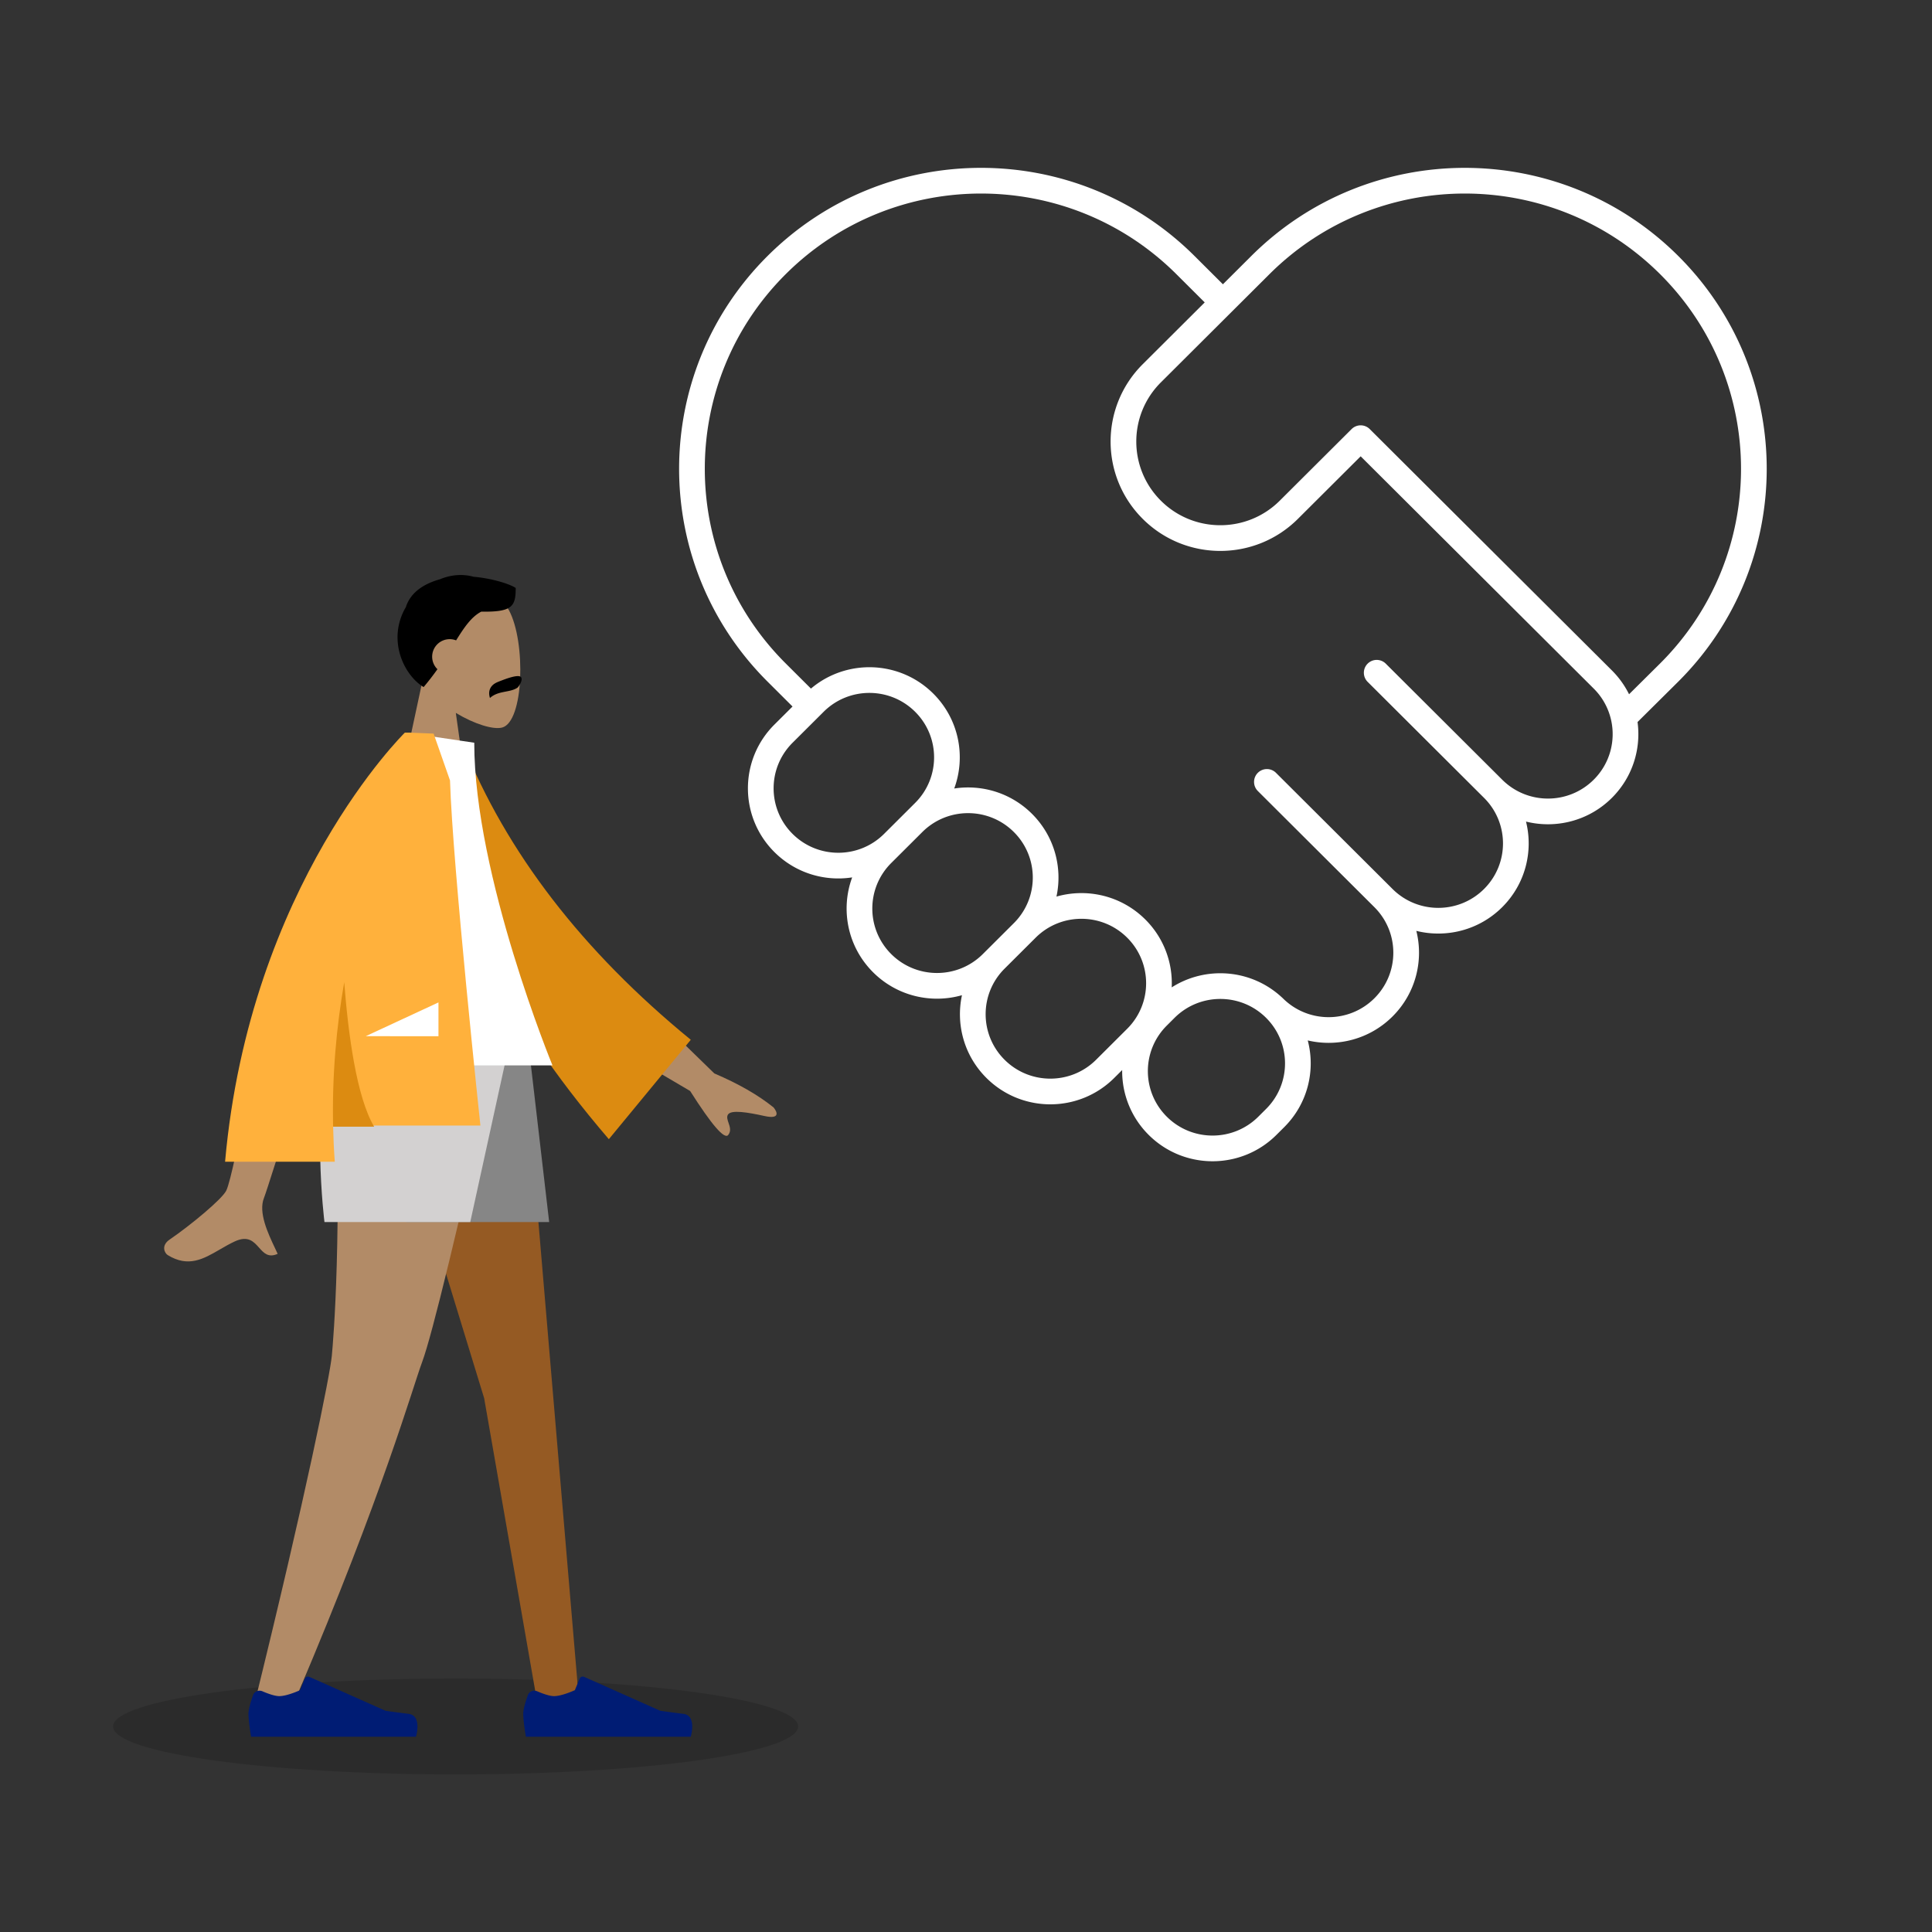
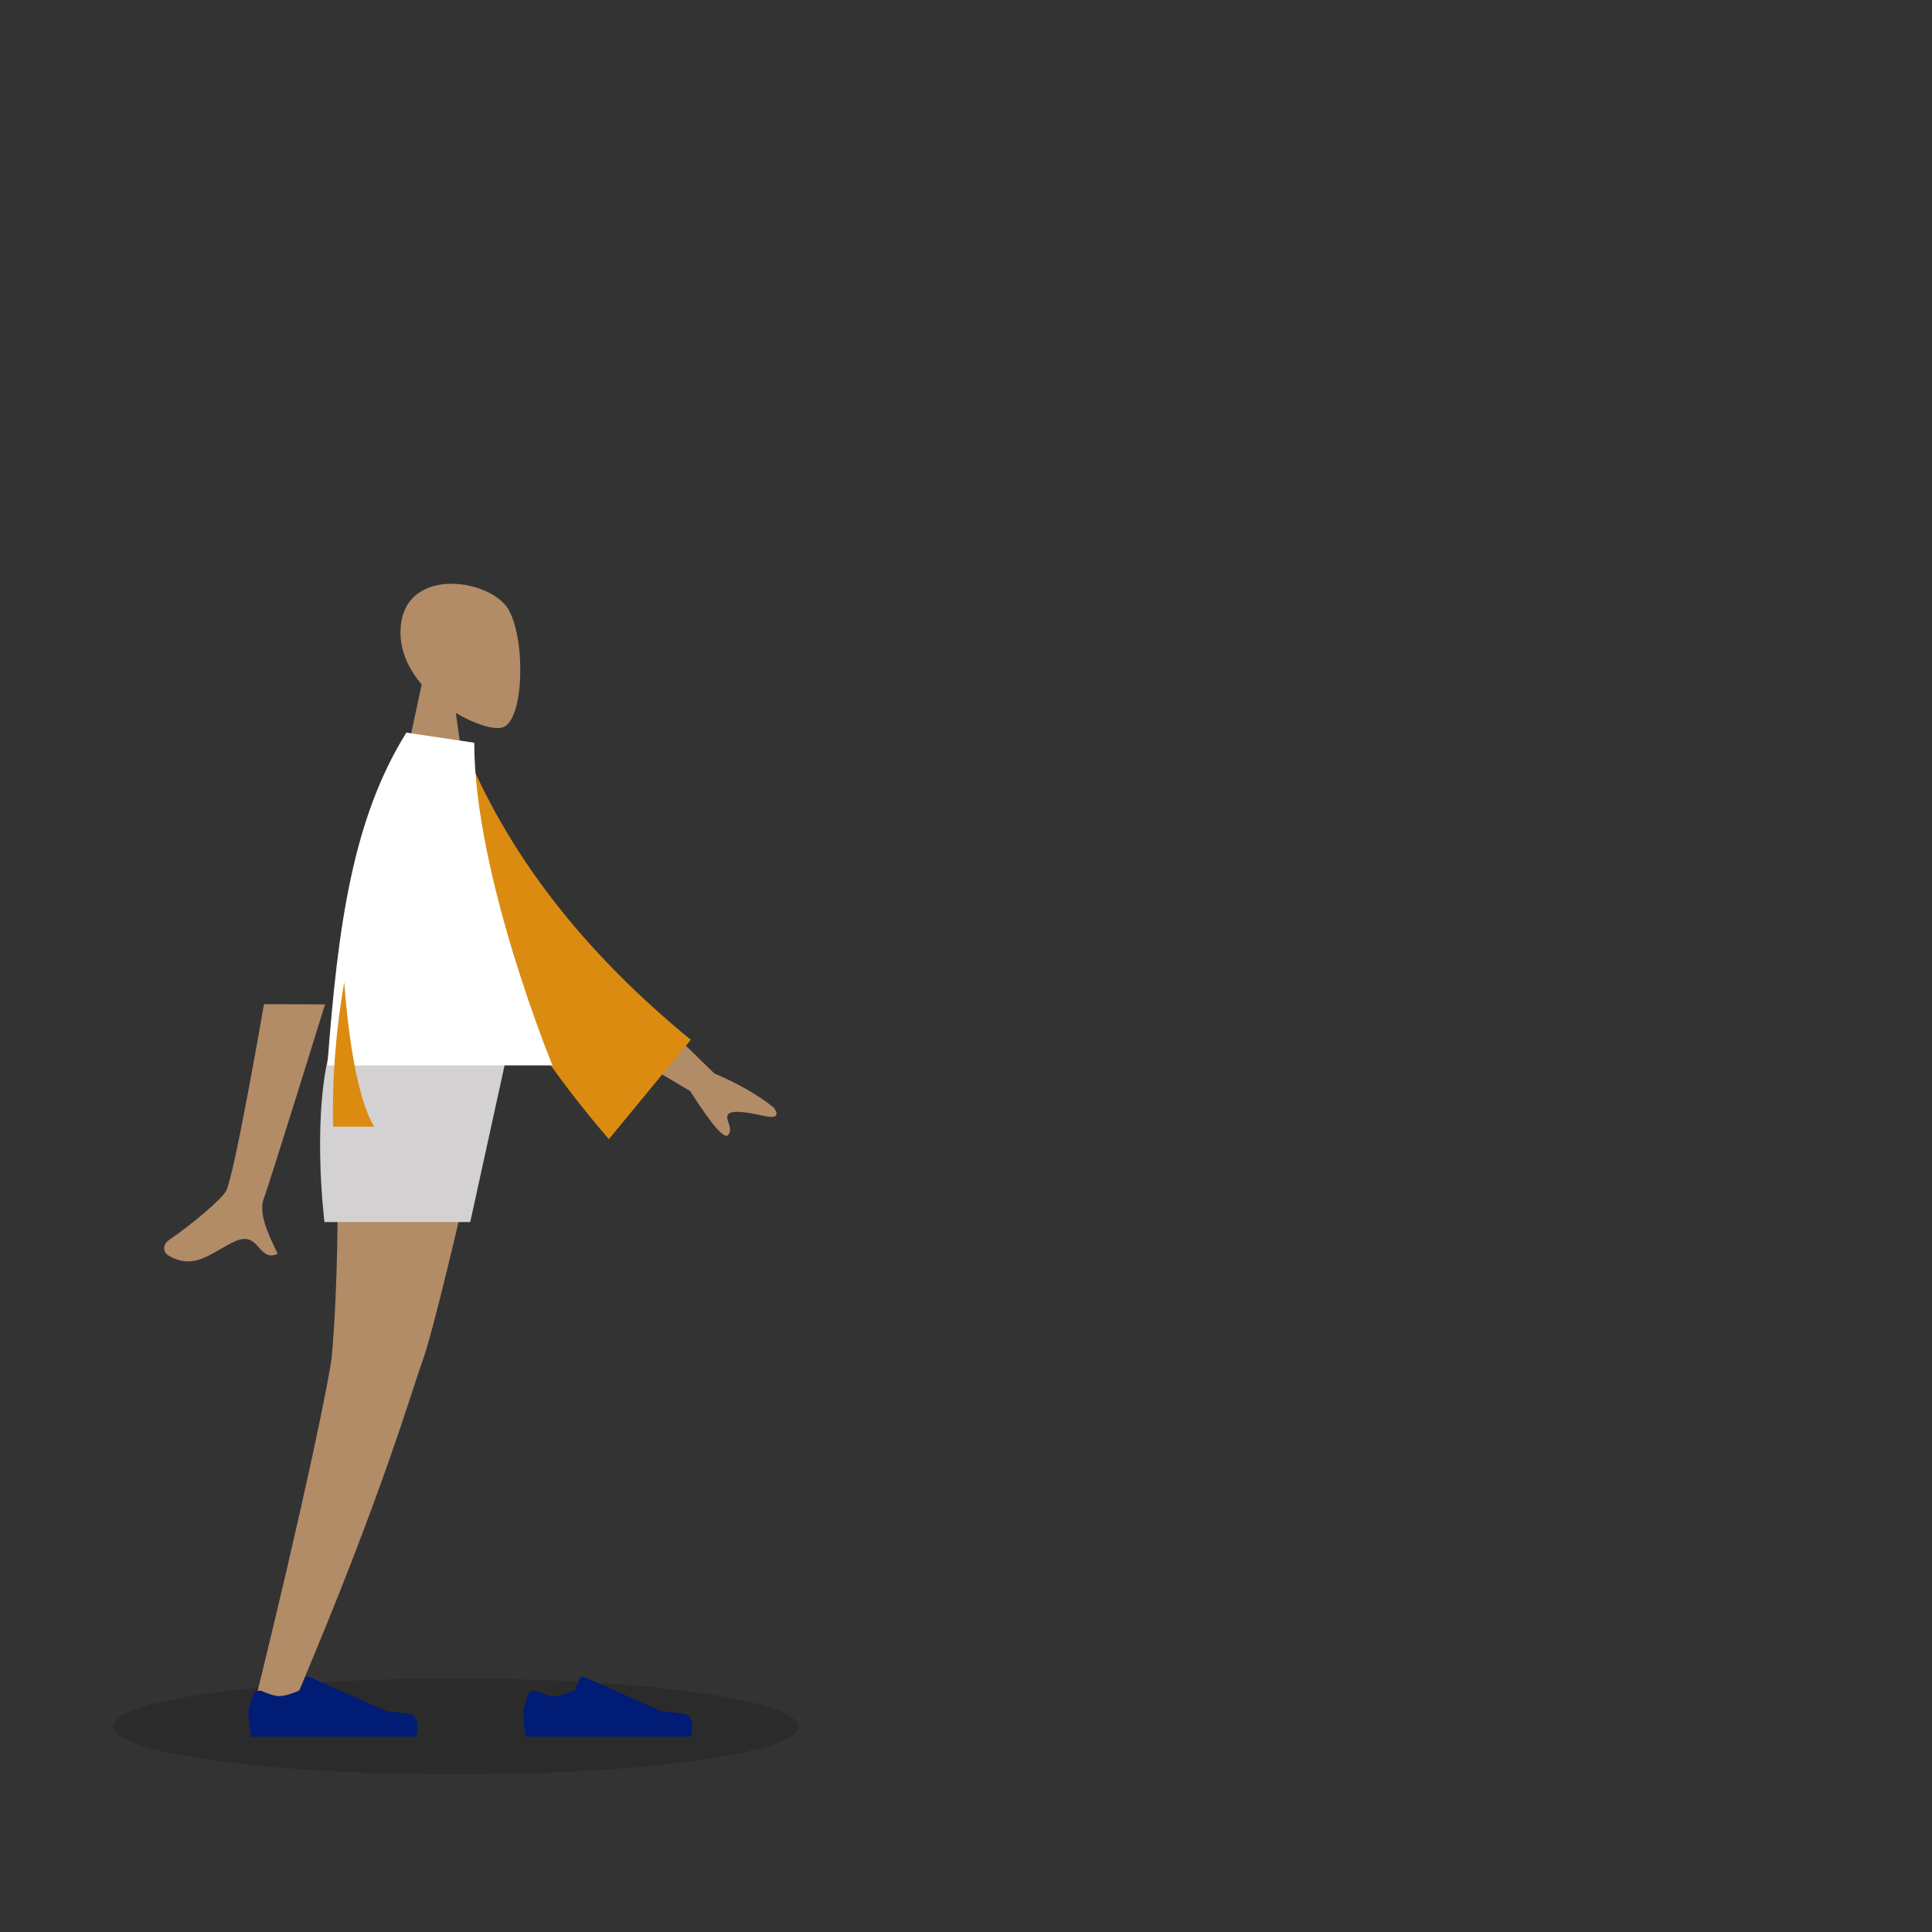
<svg xmlns="http://www.w3.org/2000/svg" width="564" height="564" fill="none">
  <rect width="100%" height="100%" fill="#333333" stroke="none" />
-   <path fill="#fff" fill-rule="evenodd" d="M343.418 80.04c-31.494-31.387-82.56-31.387-114.053 0-31.487 31.38-31.487 82.251 0 113.631l7.371 7.346c10.366-8.779 25.926-8.291 35.715 1.465 7.515 7.489 9.553 18.373 6.113 27.704 8.027-1.235 16.516 1.229 22.7 7.393 6.58 6.558 8.961 15.717 7.143 24.158 8.917-2.544 18.915-.316 25.939 6.685a26.2 26.2 0 0 1 7.706 19.819c9.962-6.349 23.267-5.365 32.194 2.95q.13.108.253.23c7.377 7.353 19.343 7.353 26.72 0 7.37-7.345 7.37-19.248 0-26.594l-21.874-21.799-.029-.03-12.093-12.053a3.75 3.75 0 1 1 5.294-5.312l33.996 33.882c7.378 7.352 19.343 7.352 26.721 0 7.37-7.346 7.371-19.249 0-26.594l-22.675-22.598-.043-.044-11.238-11.2a3.75 3.75 0 1 1 5.294-5.312l33.953 33.837.004.004c7.377 7.353 19.343 7.353 26.72 0 4.714-4.698 6.413-11.26 5.097-17.303l-.003-.014a18.7 18.7 0 0 0-5.094-9.277l-68.035-67.804-18.331 18.269c-12.506 12.464-32.779 12.464-45.285 0-12.513-12.471-12.513-32.697 0-45.168l18.09-18.029zM357 82.988l-8.288-8.26c-34.42-34.304-90.221-34.304-124.641 0-34.428 34.311-34.428 89.944 0 124.255l7.29 7.266-5.29 5.273c-10.311 10.276-10.311 26.942 0 37.219 6.184 6.163 14.673 8.627 22.699 7.392-3.439 9.331-1.401 20.215 6.114 27.705 7.025 7.001 17.022 9.229 25.939 6.684-1.818 8.441.563 17.601 7.143 24.159 10.305 10.269 27.005 10.269 37.309 0l2.316-2.308a26.2 26.2 0 0 0 7.731 18.925c10.305 10.269 27.005 10.269 37.309 0l2.268-2.259c6.88-6.858 9.169-16.56 6.867-25.311 8.606 2.028 18.034-.304 24.747-6.995 6.797-6.773 9.113-16.322 6.95-24.988 8.691 2.161 18.269-.145 25.065-6.918s9.113-16.322 6.951-24.988c8.69 2.161 18.269-.145 25.065-6.918 6.059-6.039 8.557-14.284 7.495-22.143l11.884-11.788.006-.006c34.428-34.311 34.428-89.945 0-124.256-34.42-34.303-90.221-34.303-124.641 0zm118.562 119.683 9.073-9 .005-.004c31.482-31.38 31.48-82.248-.005-113.626-31.493-31.387-82.559-31.387-114.053 0l-31.69 31.583c-9.572 9.54-9.572 25.002 0 34.542 9.58 9.547 25.117 9.547 34.697 0l20.978-20.907a3.75 3.75 0 0 1 5.294 0l70.683 70.443a26.3 26.3 0 0 1 5.018 6.969m-217.476 40.757 9.071-9.04c7.37-7.345 7.37-19.249 0-26.594-7.378-7.352-19.344-7.352-26.721 0l-9.071 9.04c-7.37 7.346-7.37 19.249 0 26.594 7.377 7.353 19.343 7.353 26.721 0m2.092 8.503c-7.37 7.346-7.37 19.249 0 26.595 7.378 7.352 19.343 7.352 26.721 0l9.071-9.041c7.37-7.345 7.37-19.249 0-26.594-7.378-7.352-19.343-7.352-26.721 0zm68.874 21.803c-7.377-7.352-19.343-7.352-26.72 0l-9.071 9.04c-7.371 7.346-7.371 19.249 0 26.594 7.377 7.353 19.343 7.353 26.72 0l9.071-9.04c7.37-7.345 7.37-19.249 0-26.594m40.552 23.398c-7.377-7.352-19.343-7.352-26.72 0l-2.267 2.26c-7.371 7.345-7.371 19.248 0 26.594 7.377 7.352 19.343 7.352 26.72 0l2.267-2.26c7.37-7.345 7.371-19.248 0-26.594" clip-rule="evenodd" />
  <path fill="#000" d="M133 518c-55.228 0-100-6.268-100-14s44.772-14 100-14 100 6.268 100 14-44.772 14-100 14" opacity=".15" />
  <path fill="#B28B67" fill-rule="evenodd" d="M133.064 208.117c5.526 3.326 10.956 4.933 13.504 4.277 6.391-1.645 6.979-24.991 2.034-34.195s-30.366-13.215-31.647 5.02c-.445 6.329 2.216 11.978 6.148 16.586l-7.05 32.815h20.48z" clip-rule="evenodd" />
-   <path fill="#000" fill-rule="evenodd" d="M140.491 178.554c-2.887 1.523-4.903 4.48-7.341 8.387a5.1 5.1 0 0 0-1.873-.352 5.117 5.117 0 0 0-5.12 5.113c0 1.433.591 2.729 1.543 3.657a78 78 0 0 1-4.034 5.214c-5.716-3.424-10.776-13.728-5.189-23.357 1.545-4.718 5.861-6.958 9.991-8.128 3.345-1.397 6.817-1.554 9.749-.717 5.746.492 10.877 2.242 12.331 3.281 0 5.433-1.054 7.044-10.057 6.902m3.334 21.451c.725-.688 1.713-1.006 2.644-1.369 1.548-.604 3.984-1.443 5.113-1.232 1.258.235.624 2.063-.471 3.301-2.158 1.558-5.618.813-8.08 3.053-.579-1.892.075-3.071.794-3.753" clip-rule="evenodd" />
-   <path fill="#955A23" fill-rule="evenodd" d="m109.227 303.345 32.111 104.83 15.556 89.152h12.197l-16.437-193.982z" clip-rule="evenodd" />
  <path fill="#B28B67" fill-rule="evenodd" d="M97.738 303.345c2.182 57.557-.385 87.247-.873 92.476-.489 5.229-7.173 39.137-22.998 103.261l12.997-4.457c25.009-58.812 33.531-89.377 36.4-97.1q4.302-11.584 22.855-94.18z" clip-rule="evenodd" />
  <path fill="#001C74" fill-rule="evenodd" d="M76.622 493.735c-1.076-.462-2.349.014-2.742 1.116-.605 1.7-1.347 4.058-1.347 5.422 0 2.305.77 6.727.77 6.727h48.129s1.876-6.194-2.166-6.687-6.716-.892-6.716-.892l-22.233-9.898a1 1 0 0 0-1.33.532l-1.381 3.344s-3.742 1.743-6.081 1.743c-1.337 0-3.39-.757-4.903-1.407m80.212 0c-1.075-.462-2.348.014-2.741 1.116-.605 1.7-1.347 4.058-1.347 5.422 0 2.305.769 6.727.769 6.727h48.13s1.876-6.194-2.166-6.687-6.716-.892-6.716-.892l-22.233-9.898a1 1 0 0 0-1.331.532l-1.38 3.344s-3.742 1.743-6.082 1.743c-1.336 0-3.388-.757-4.903-1.407" clip-rule="evenodd" />
-   <path fill="#868686" fill-rule="evenodd" d="m104.961 303.345 13.653 53.41h41.703l-6.218-53.41z" clip-rule="evenodd" />
  <path fill="#D3D1D1" fill-rule="evenodd" d="M97.28 303.345c-6.738 20.17-2.56 53.41-2.56 53.41h42.556l11.702-53.41z" clip-rule="evenodd" />
  <path fill="#B28B67" fill-rule="evenodd" d="m208.531 313.364-24.173-23.549-8.029 13.873 25.137 14.799q9.454 14.871 11.106 12.851c.928-1.135.502-2.38.11-3.526-.305-.894-.59-1.727-.198-2.403.893-1.544 5.94-.66 10.693.384 4.753 1.043 3.653-1.288 2.643-2.505q-6.738-5.431-17.289-9.924M66.046 347.577c2.501-5.066 11.017-54.441 11.017-54.441l17.832.07s-16.516 53.241-17.832 56.499c-1.71 4.231 1.195 10.38 3.164 14.549.305.645.587 1.242.827 1.778-2.733 1.221-4.046-.255-5.43-1.811-1.563-1.757-3.218-3.617-7.111-1.808-1.505.699-2.928 1.525-4.32 2.332-4.803 2.789-9.217 5.351-15.22 1.651-.953-.586-1.996-2.794.525-4.52 6.278-4.299 15.326-11.823 16.548-14.299" clip-rule="evenodd" />
  <path fill="#DC8B11" fill-rule="evenodd" d="m127.74 218.416 7.379-1.263q19.056 47.535 66.54 86.384l-23.921 29.019c-31.652-36.876-51.162-74.923-49.998-114.14" clip-rule="evenodd" />
  <path fill="#fff" fill-rule="evenodd" d="M95.574 311.014h65.707s-22.834-55.441-22.834-94.192l-19.821-2.949c-15.577 25.017-19.976 55.817-23.052 97.141" clip-rule="evenodd" />
-   <path fill="#FFB13C" fill-rule="evenodd" d="M65.707 339.134c7.186-80.955 52.483-125.261 52.483-125.261l.016.014.008-.014h1.294c2.322.08 7.074.288 7.074.288l4.789 13.667c.76 24.995 8.876 100.744 8.876 100.744h-43.01c.074 3.474.236 6.996.496 10.562z" clip-rule="evenodd" />
  <path fill="#DC8B11" fill-rule="evenodd" d="M97.245 328.908c-.344-15.124 1-29.326 3.242-42.178 1.172 15.25 3.622 33.601 8.74 42.178z" clip-rule="evenodd" />
  <path fill="#fff" fill-rule="evenodd" d="M106.762 302.492 128 292.633v9.859z" clip-rule="evenodd" />
</svg>